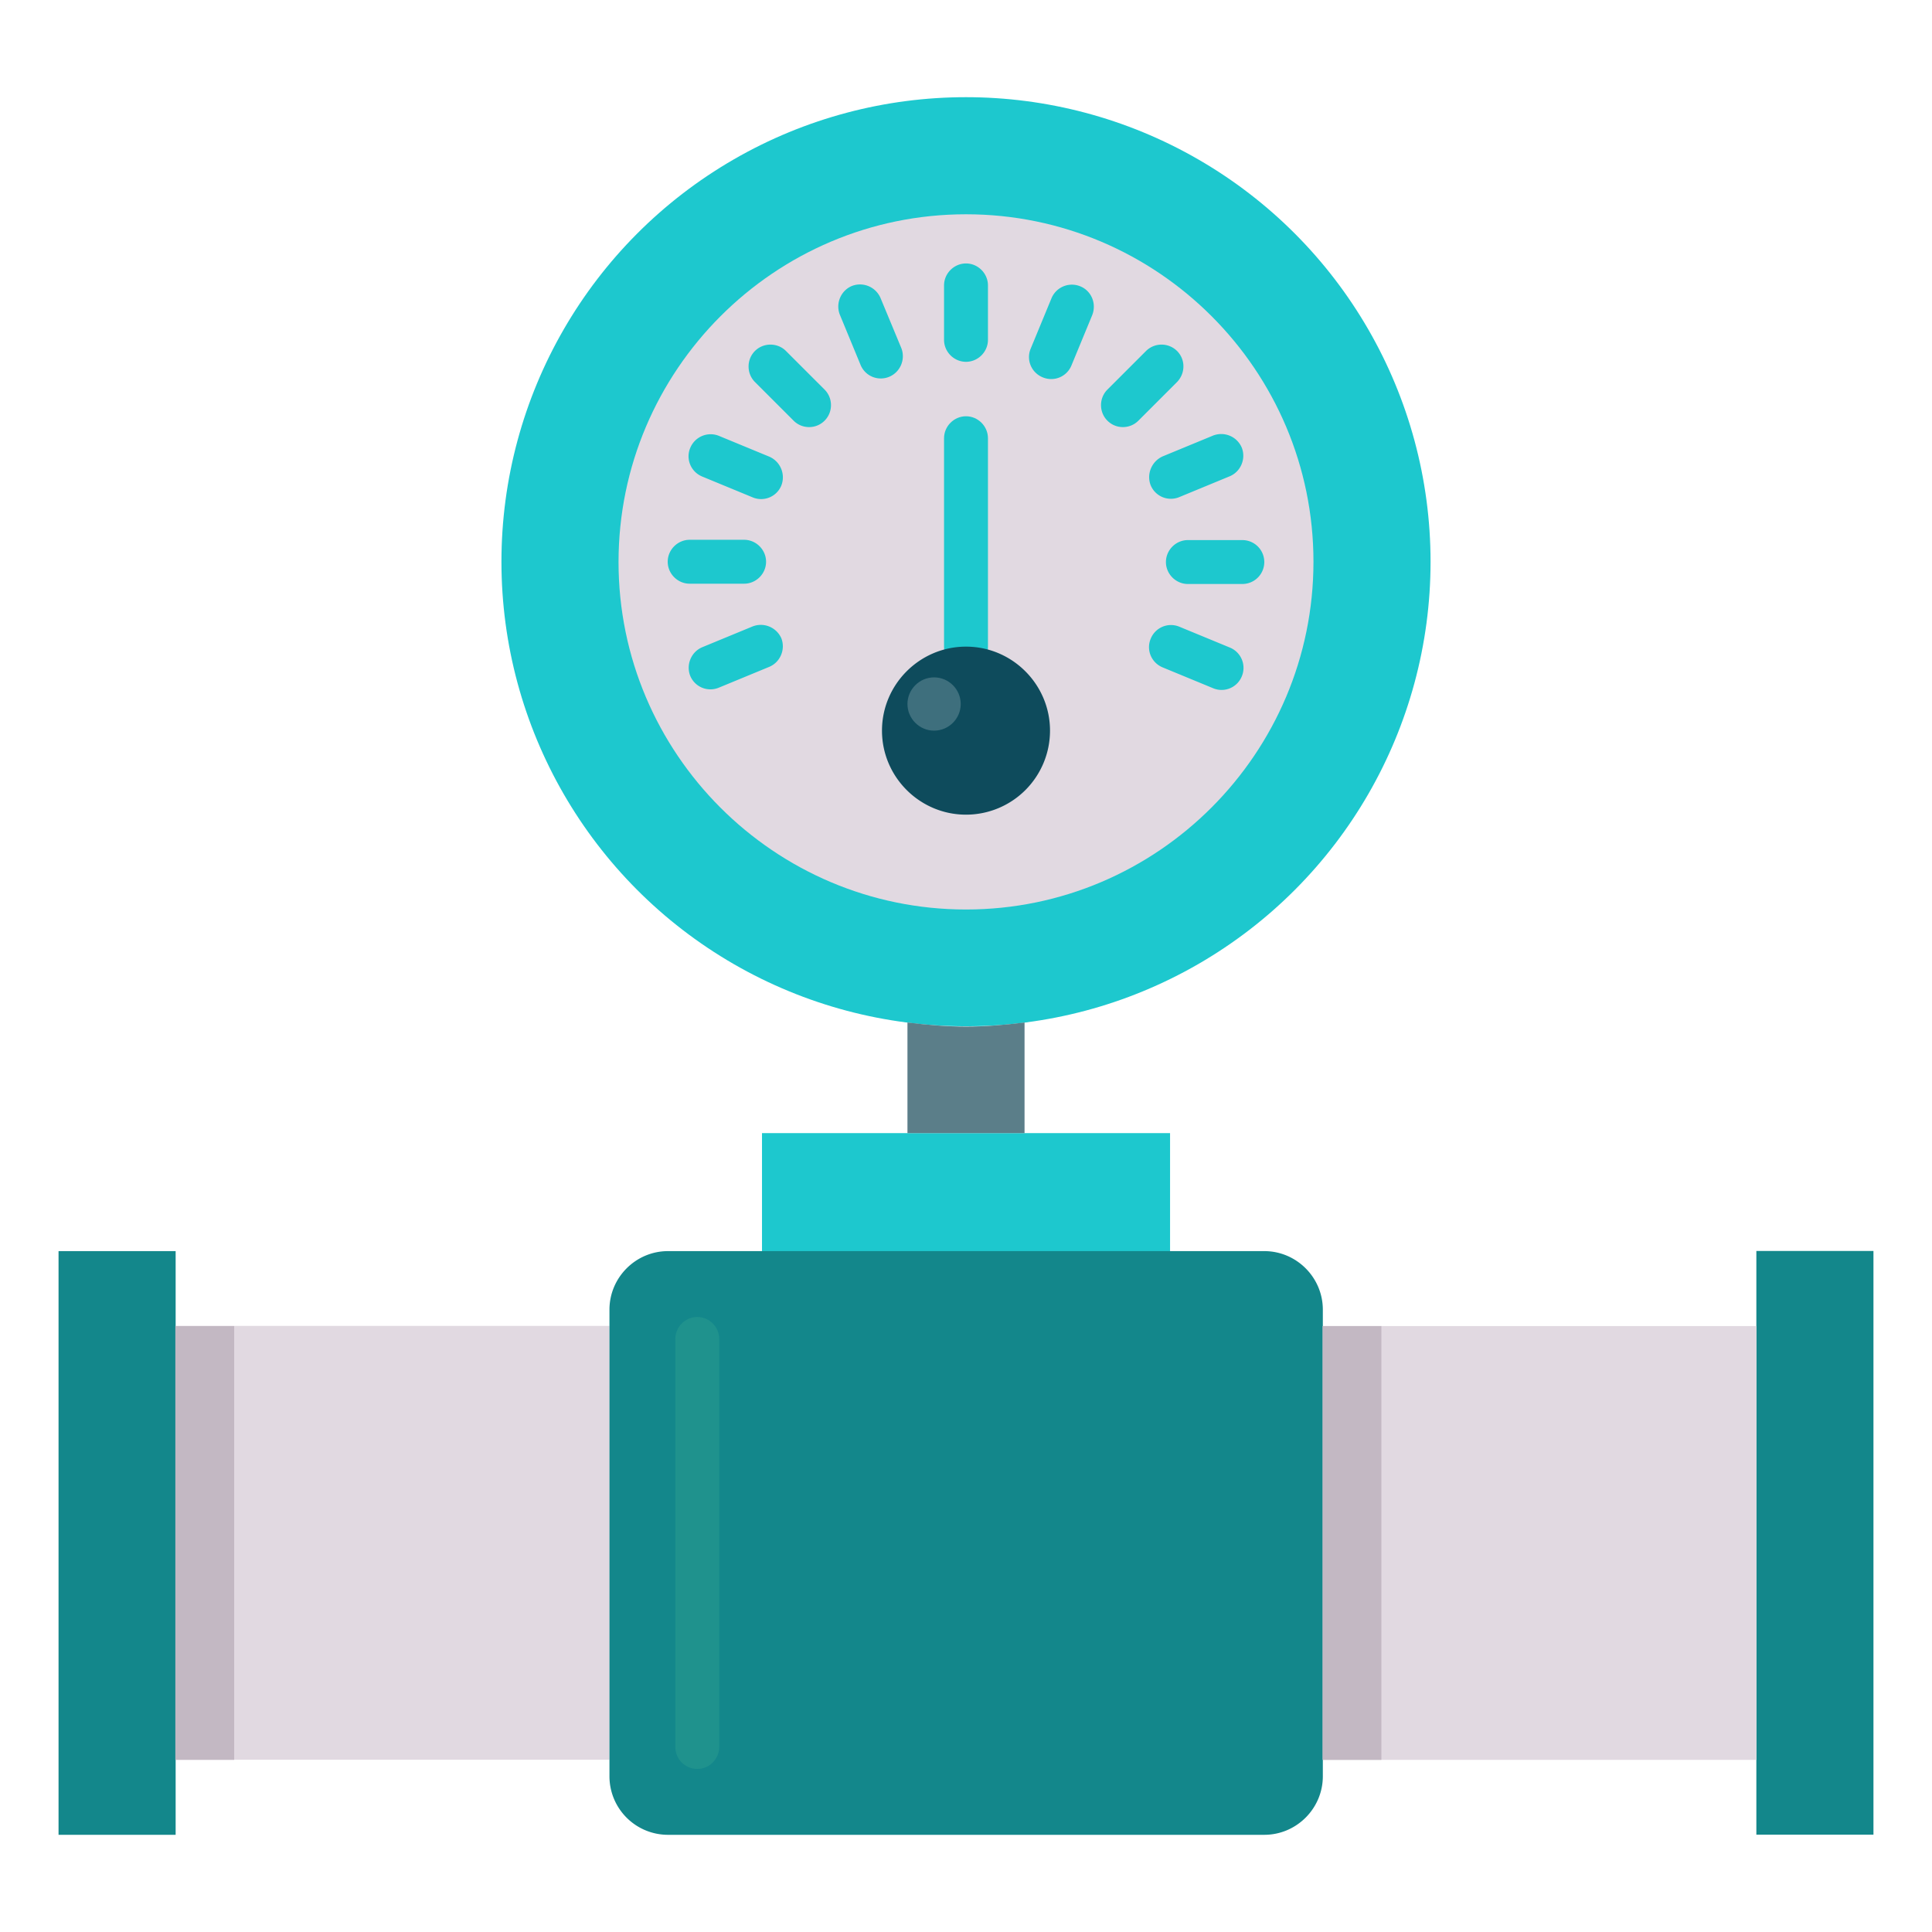
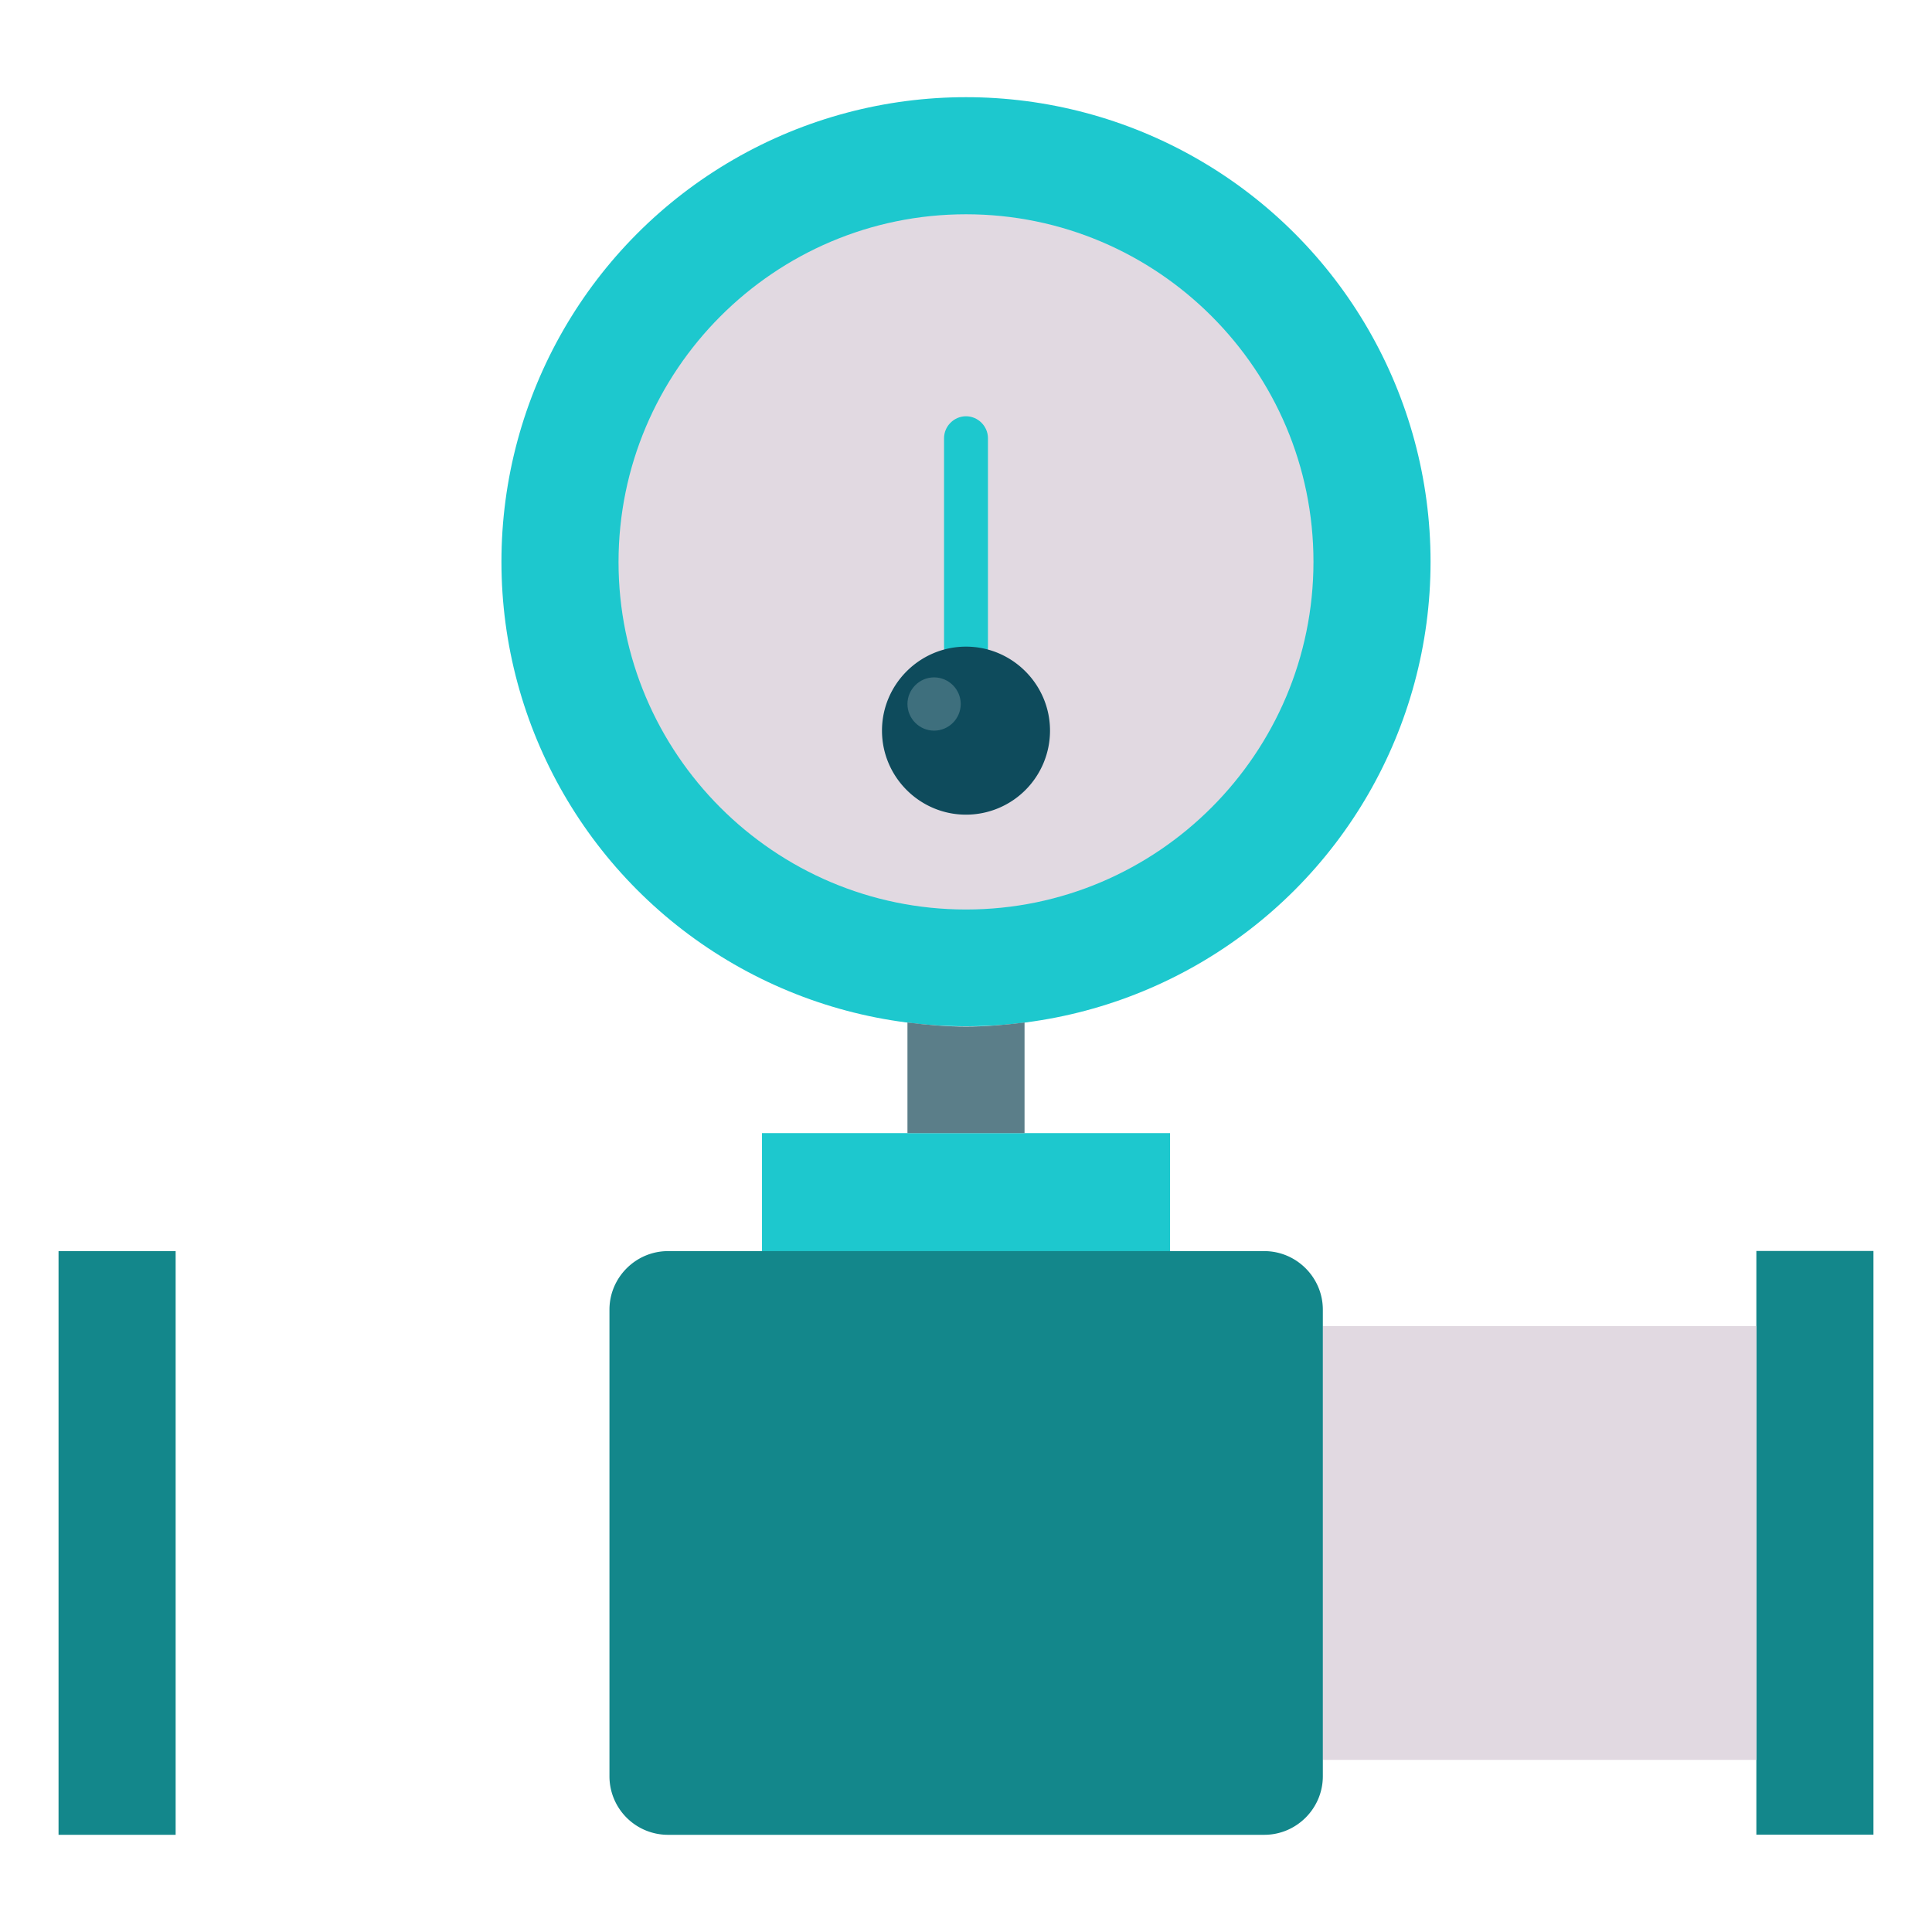
<svg xmlns="http://www.w3.org/2000/svg" version="1.1" width="512" height="512" x="0" y="0" viewBox="0 0 66 66" style="enable-background:new 0 0 512 512" xml:space="preserve" class="">
  <g>
    <path fill="#13878B" d="M2 42.74h4v19.94H2z" opacity="1" data-original="#1c8fc7" class="" />
-     <path fill="#E1D9E1" d="M20.821 60.115H6.001v-14.82h14.82z" opacity="1" data-original="#e1d9e1" class="" />
    <path fill="#13878B" d="M64 62.675h-4v-19.94h4z" opacity="1" data-original="#1c8fc7" class="" />
    <path fill="#1DC8CE" d="M26.031 43.189v-4.48h13.94v4.48z" opacity="1" data-original="#658c99" class="" />
    <path fill="#E1D9E1" d="M45.18 45.3H60v14.82H45.18z" opacity="1" data-original="#e1d9e1" class="" />
    <circle cx="33" cy="19.19" r="15.87" fill="#1DC8CE" opacity="1" data-original="#658c99" class="" />
    <path fill="#E1D9E1" d="M33 31.07c-6.55 0-11.87-5.33-11.87-11.87S26.45 7.32 33 7.32s11.87 5.33 11.87 11.87S39.55 31.07 33 31.07z" opacity="1" data-original="#e1d9e1" class="" />
    <path fill="#5B7E89" d="M33 35.07c-.68 0-1.34-.06-2-.14v3.78h4v-3.78c-.66.08-1.32.14-2 .14z" opacity="1" data-original="#5b7e89" class="" />
    <g fill="#658C99">
-       <path d="M33 9c-.41 0-.75.34-.75.75v1.86c0 .41.34.75.75.75s.75-.34.75-.75V9.75c0-.41-.34-.75-.75-.75zM30.08 10.18a.763.763 0 0 0-.98-.41c-.38.16-.56.6-.41.98l.71 1.72a.746.746 0 0 0 .98.4c.38-.16.56-.6.41-.98zM26.85 11.99c-.29-.29-.77-.29-1.06 0s-.29.77 0 1.06l1.32 1.32c.15.15.34.22.53.22s.38-.07.53-.22c.29-.29.29-.77 0-1.06zM26.28 15.6l-1.72-.71a.754.754 0 0 0-.98.41c-.16.38.02.82.41.98l1.72.71a.746.746 0 0 0 .98-.4.77.77 0 0 0-.41-.99zM42.01 22.12l-1.72-.71a.746.746 0 0 0-.98.41c-.16.38.02.82.41.98l1.72.71a.746.746 0 0 0 .98-.4.75.75 0 0 0-.41-.99zM25.42 19.94c.41 0 .75-.34.75-.75s-.34-.75-.75-.75h-1.86c-.41 0-.75.34-.75.75s.34.75.75.75zM42.44 18.45h-1.86c-.41 0-.75.34-.75.75s.34.75.75.75h1.86a.749.749 0 1 0 0-1.5zM25.71 21.4l-1.72.71c-.38.16-.56.6-.41.98a.746.746 0 0 0 .98.4l1.72-.71c.38-.16.56-.6.41-.98a.767.767 0 0 0-.98-.4zM39.31 16.58a.746.746 0 0 0 .98.4l1.72-.71c.38-.16.56-.6.41-.98a.763.763 0 0 0-.98-.41l-1.72.71c-.38.17-.56.61-.41.99zM40.21 11.99a.754.754 0 0 0-1.06 0l-1.32 1.32c-.29.29-.29.77 0 1.06.15.15.34.22.53.22s.38-.07.53-.22l1.32-1.32c.29-.3.29-.77 0-1.06zM36.9 9.78a.754.754 0 0 0-.98.41l-.71 1.72c-.16.38.02.82.41.98a.746.746 0 0 0 .98-.4l.71-1.72c.16-.4-.03-.84-.41-.99z" fill="#1DC8CE" opacity="1" data-original="#658c99" class="" />
-     </g>
+       </g>
    <path fill="#1DC8CE" d="M33 22.85c-.41 0-.75-.34-.75-.75v-7.13c0-.41.34-.75.75-.75s.75.34.75.75v7.13c0 .41-.34.75-.75.75z" opacity="1" data-original="#658c99" class="" />
    <path fill="#0E4B5C" d="M33 27.83c-1.58 0-2.87-1.29-2.87-2.87s1.29-2.87 2.87-2.87 2.87 1.29 2.87 2.87A2.87 2.87 0 0 1 33 27.83z" opacity="1" data-original="#0e4b5c" class="" />
    <path fill="#3E6F7D" d="M31.91 24.96c-.5 0-.91-.41-.91-.91s.41-.91.91-.91.91.41.91.91-.41.91-.91.91z" opacity="1" data-original="#3e6f7d" class="" />
    <path fill="#13878B" d="M22.82 62.68h20.37c1.1 0 2-.9 2-2V44.74c0-1.1-.9-2-2-2H22.82c-1.1 0-2 .9-2 2v15.94a2 2 0 0 0 2 2z" opacity="1" data-original="#1c8fc7" class="" />
-     <path fill="#1F928D" d="M23.82 60.43c.41 0 .75-.34.75-.75V45.74c0-.41-.34-.75-.75-.75s-.75.34-.75.75v13.94c0 .41.33.75.75.75z" opacity="1" data-original="#49a5d2" class="" />
    <g fill="#C3B8C3">
-       <path d="M5.99 45.3H8v14.82H5.99zM45.18 45.3h2.01v14.82h-2.01z" fill="#C3B8C3" opacity="1" data-original="#c3b8c3" class="" />
-     </g>
+       </g>
  </g>
</svg>